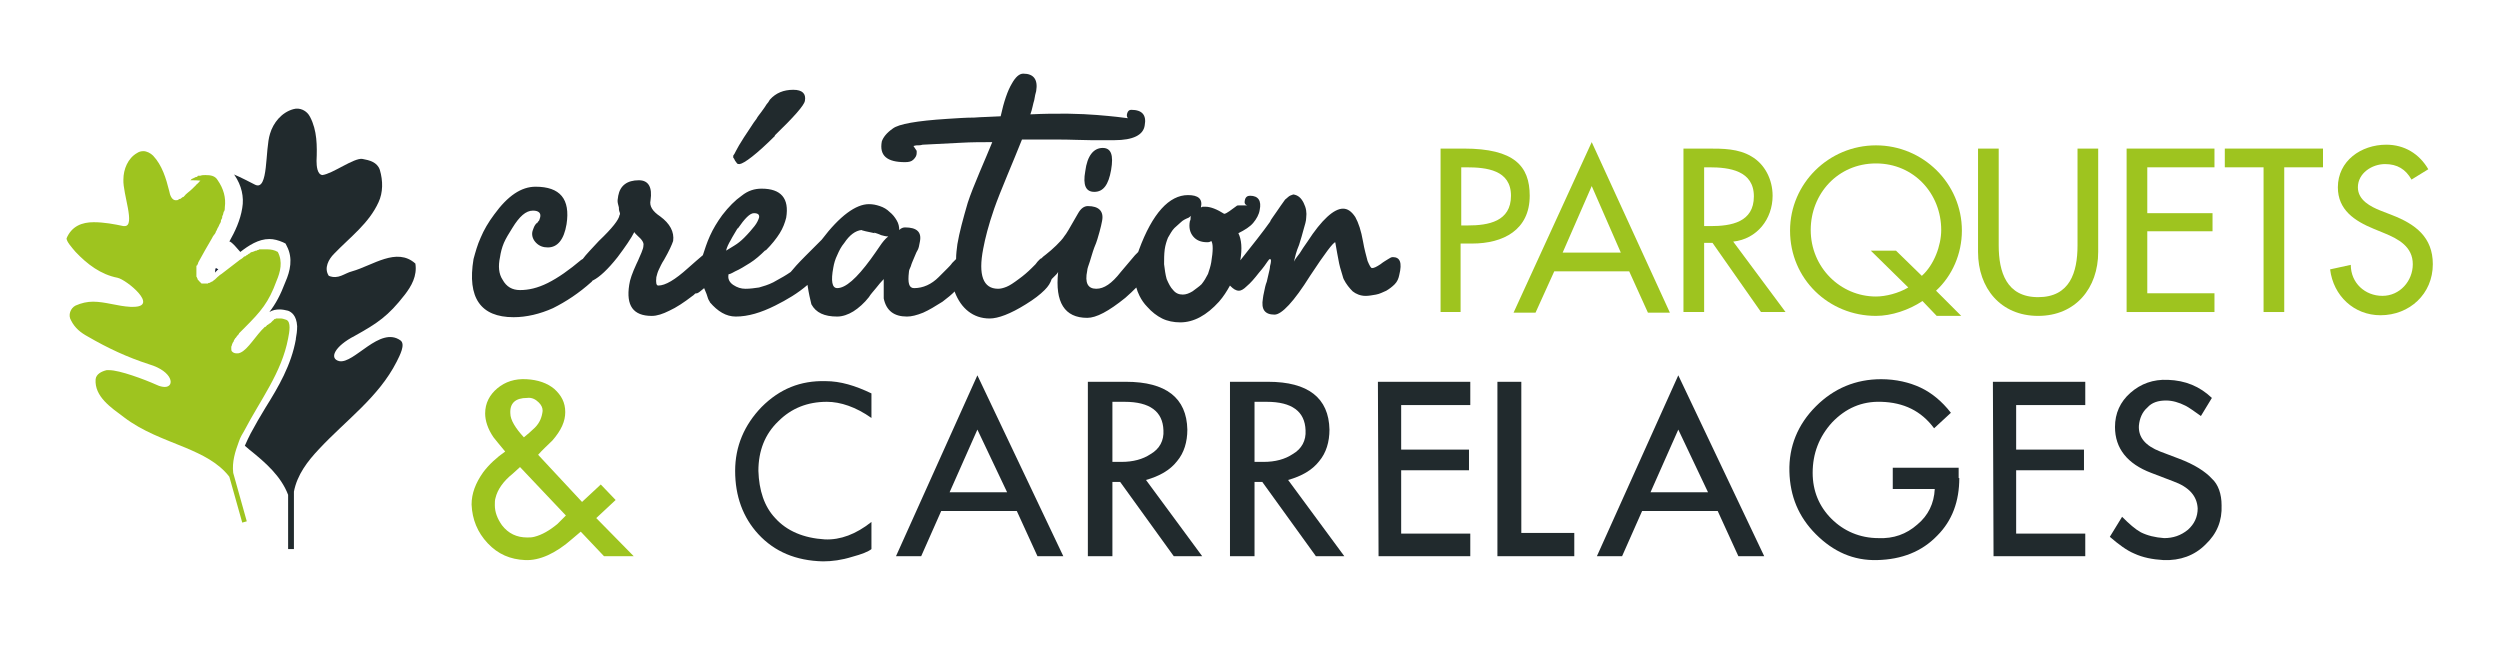
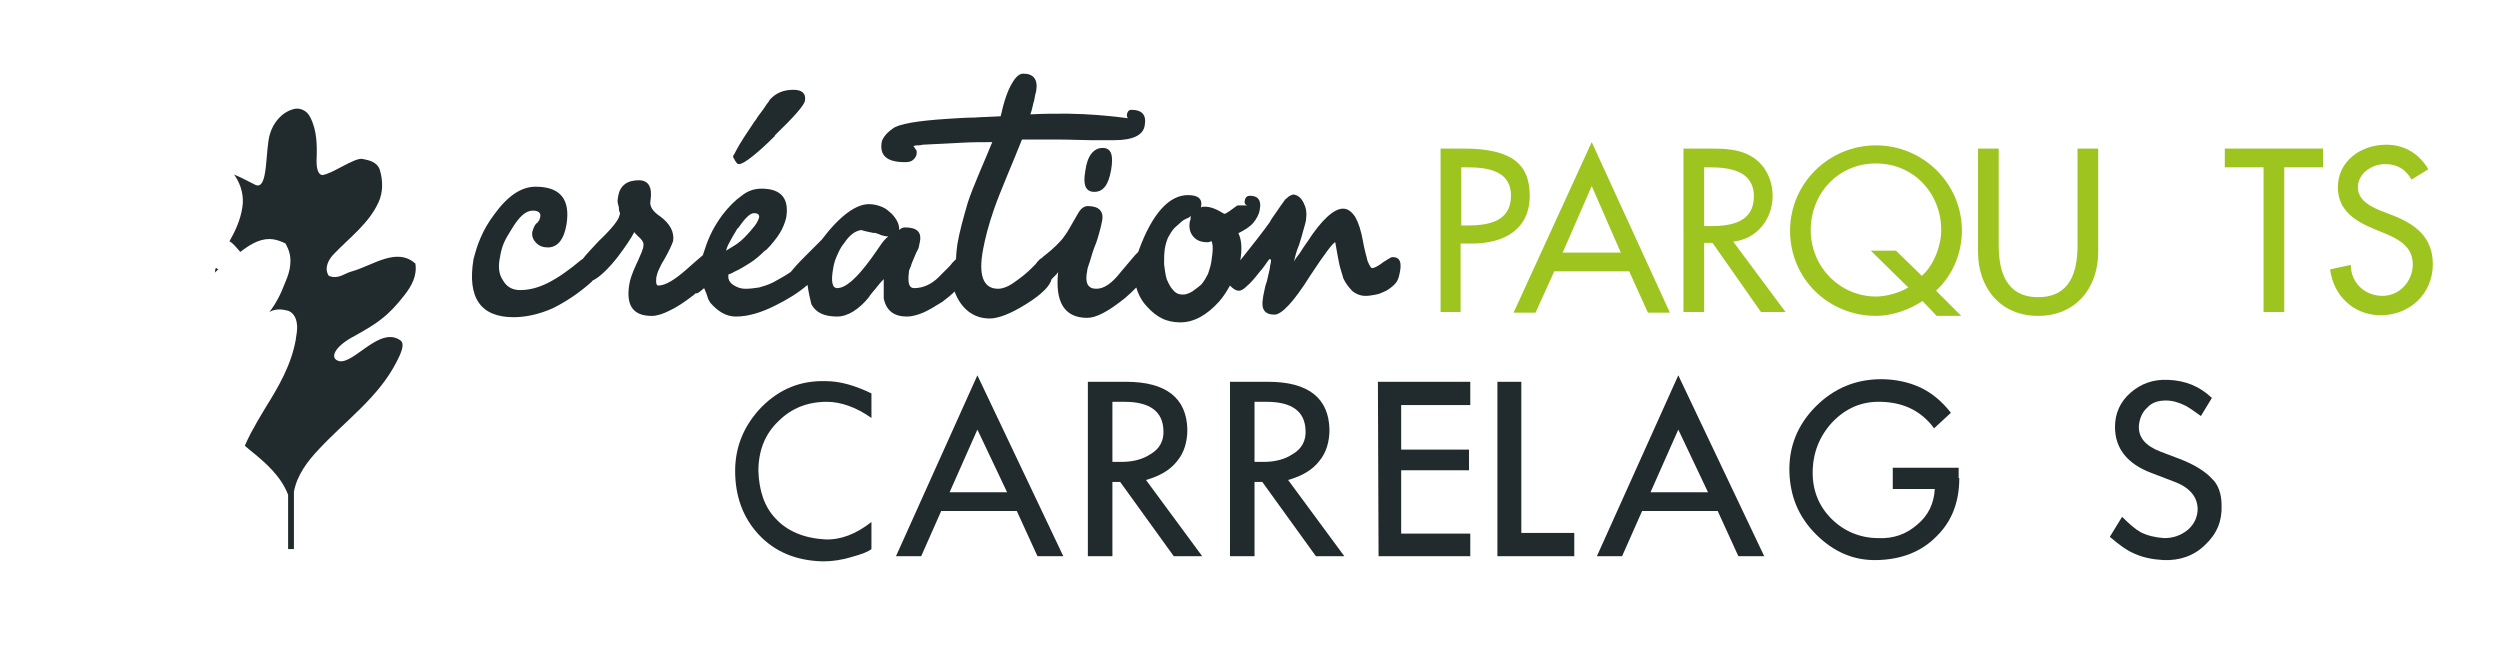
<svg xmlns="http://www.w3.org/2000/svg" id="Calque_1" x="0px" y="0px" viewBox="0 0 387 102" style="enable-background:new 0 0 387 102;" xml:space="preserve">
  <style type="text/css">	.st0{fill:#141E33;}	.st1{fill:#212A2D;}	.st2{fill:#9EC41F;}</style>
  <path class="st0" d="M33.8,41.7c-0.2-0.1-0.3-0.2-0.4-0.2c-0.1,0.2-0.1,0.5-0.1,0.7C33.4,42.1,33.5,41.9,33.8,41.7z" />
-   <path class="st1" d="M37.5,32.2c-0.3,1.9-1.1,3.6-2,5.2c0,0,0.1,0,0.1,0c0.4,0.2,1,0.9,1.6,1.6c1.3-1,2.8-2,4.5-2 c0.7,0,1.4,0.2,2.1,0.5l0.4,0.2l0.2,0.4c1,1.9,0.5,3.9-0.2,5.5c-0.8,2.1-1.5,3.4-2.5,4.7c0.5-0.3,1-0.4,1.6-0.4 c0.4,0,0.9,0.1,1.3,0.2c0.5,0.2,1.3,0.7,1.4,2.4c0,0.7-0.1,1.4-0.2,1.9l0,0.1c-0.7,4-2.7,7.4-4.7,10.6c-0.8,1.3-1.6,2.7-2.3,4 c-0.3,0.6-0.6,1.2-0.9,1.9c0.2,0.2,0.5,0.4,0.7,0.6c2.5,2,4.9,4.1,6,7l0,8.4l0.9,0l0-8.9c0.5-2.6,2.1-4.7,3.9-6.6 c4.2-4.5,9.2-8,12-13.5c0.5-1,1.4-2.7,0.6-3.3c-3.2-2.3-7.2,3.7-9.5,3.2c-1.6-0.4-0.7-2.3,2.4-3.9c3.6-2,5.2-3.1,7.7-6.3 c1.1-1.4,2-3,1.7-4.9c-2.9-2.6-6.6,0.3-9.8,1.2c-1.2,0.3-2.1,1.3-3.6,0.7c-0.8-1.2,0-2.6,0.8-3.4c2.5-2.6,5.4-4.7,6.9-8 c0.7-1.5,0.7-3.3,0.2-5c-0.4-1.2-1.6-1.5-2.7-1.7c-1.3-0.2-4.6,2.3-6.2,2.5C49.1,27,49,25.7,49,24.9c0.1-2.3,0.1-4.7-1-6.8 c-0.5-1-1.6-1.5-2.6-1.2c-1.8,0.5-3.1,2.1-3.6,3.8c-0.8,2.5-0.2,8.9-2.3,7.9c-1-0.5-2.1-1.1-3.3-1.6c0,0,0.1,0.1,0.1,0.1 C37.4,28.7,37.8,30.5,37.5,32.2z" />
-   <path class="st2" d="M11.7,39c1.8,1.9,3.9,3.5,6.5,4c1.4,0.3,6.5,4.5,2.4,4.5c-0.1,0-0.3,0-0.4,0c-2-0.1-3.9-0.8-5.8-0.8 c-0.9,0-1.8,0.2-2.7,0.6c-0.8,0.4-1.2,1.5-0.7,2.3c0.6,1.2,1.5,1.9,2.6,2.5c3.1,1.8,6.1,3.2,9.5,4.3c3.7,1.1,4,3.5,2.4,3.5 c-0.3,0-0.8-0.1-1.2-0.3c-2-0.9-5.8-2.3-7.4-2.3c-0.2,0-0.3,0-0.4,0c-0.8,0.2-1.6,0.6-1.7,1.4c-0.2,2.7,2.4,4.4,4.4,5.9 c2.9,2.2,6.1,3.3,9.5,4.7c2.6,1.1,5.1,2.3,6.8,4.5l2,7.1l0.7-0.2l-2.1-7.5c-0.2-1.7,0.3-3.3,0.9-4.9c0.2-0.6,0.5-1.1,0.8-1.6 c2.5-4.8,5.8-9,6.8-14.3c0.2-1,0.5-2.6-0.3-2.9c-0.3-0.1-0.6-0.2-0.8-0.2c-0.1,0-0.2,0-0.3,0c0,0-0.1,0-0.1,0c-0.1,0-0.1,0-0.2,0 c0,0-0.1,0-0.1,0c-0.1,0-0.1,0-0.2,0.1c0,0-0.1,0-0.1,0c-0.1,0-0.1,0-0.1,0.1s-0.1,0-0.1,0.1c-0.1,0-0.1,0.1-0.1,0.1 c0,0-0.1,0-0.1,0.1c-0.1,0-0.1,0.1-0.1,0.1c0,0-0.1,0-0.1,0.1c-0.1,0-0.1,0.1-0.2,0.1c0,0-0.1,0-0.1,0.1c-0.1,0-0.1,0.1-0.2,0.1 c0,0-0.1,0-0.1,0.1c-0.1,0.1-0.1,0.1-0.2,0.2c0,0,0,0-0.1,0c-1.4,1.3-2.6,3.5-3.8,4c-0.2,0.1-0.3,0.1-0.5,0.1c0,0-0.1,0-0.1,0 c-0.3,0-0.5-0.1-0.7-0.3c-0.1-0.1-0.1-0.3-0.1-0.5c0-0.1,0-0.2,0-0.2l0,0c0-0.1,0.1-0.2,0.1-0.3l0,0c0-0.1,0.1-0.2,0.1-0.3v0 c0.1-0.1,0.1-0.2,0.2-0.3c0,0,0,0,0-0.1c0.1-0.1,0.1-0.2,0.2-0.3c0,0,0-0.1,0.1-0.1c0.1-0.1,0.1-0.2,0.2-0.3c0,0,0.1-0.1,0.1-0.1 c0.1-0.1,0.2-0.2,0.2-0.3c0,0,0.1-0.1,0.1-0.1c0.1-0.1,0.2-0.2,0.3-0.3c0,0,0.1-0.1,0.1-0.1c0.1-0.1,0.3-0.3,0.4-0.4 c2.5-2.5,3.7-3.9,4.9-7.2c0.6-1.4,1-3,0.2-4.5c-0.5-0.3-1.1-0.4-1.6-0.4c-0.1,0-0.2,0-0.2,0c0,0-0.1,0-0.1,0c-0.1,0-0.1,0-0.2,0 c0,0-0.1,0-0.1,0c-0.1,0-0.1,0-0.2,0c0,0-0.1,0-0.1,0c-0.1,0-0.1,0-0.2,0c0,0-0.1,0-0.1,0c-0.1,0-0.1,0-0.2,0.1c0,0-0.1,0-0.1,0 c-0.1,0-0.1,0.1-0.2,0.1c0,0-0.1,0-0.1,0c-0.2,0.1-0.3,0.1-0.5,0.2c0,0-0.1,0-0.1,0c-0.1,0-0.1,0.1-0.2,0.1c0,0-0.1,0-0.1,0.1 c-0.1,0-0.1,0.1-0.2,0.1c0,0-0.1,0-0.1,0.1c-0.1,0-0.1,0.1-0.2,0.1c0,0-0.1,0-0.1,0.1c-0.1,0-0.1,0.1-0.2,0.1c0,0,0,0-0.1,0 c-0.1,0.1-0.1,0.1-0.2,0.2l0,0c-0.2,0.2-0.5,0.3-0.7,0.5l0,0c-0.9,0.7-1.8,1.4-2.6,2c-0.1,0.1-0.2,0.1-0.3,0.2c0,0-0.1,0.1-0.1,0.1 l0,0l0,0c-0.3,0.2-0.5,0.5-0.8,0.7l0,0c-0.1,0-0.1,0.1-0.1,0.1c0,0,0,0,0,0c-0.1,0-0.1,0.1-0.2,0.1l0,0c-0.1,0-0.1,0.1-0.2,0.1 c0,0,0,0,0,0c-0.1,0-0.1,0.1-0.2,0.1c0,0,0,0-0.1,0c0,0-0.1,0-0.1,0.1c0,0-0.1,0-0.1,0c0,0-0.1,0-0.1,0c0,0-0.1,0-0.1,0 c-0.1,0-0.1,0-0.1,0c0,0-0.1,0-0.1,0c-0.1,0-0.1,0-0.2,0c-0.1,0-0.2,0-0.3,0c-0.1-0.1-0.1-0.1-0.2-0.2c0,0,0,0-0.1-0.1 s-0.1-0.1-0.1-0.1c0,0,0-0.1-0.1-0.1c0,0-0.1-0.1-0.1-0.1c0,0,0-0.1,0-0.1c0-0.1,0-0.1-0.1-0.1c0,0,0,0,0-0.1c0-0.1-0.1-0.1-0.1-0.2 c0,0,0,0,0-0.1c0-0.1,0-0.1,0-0.1s0-0.1,0-0.1c0-0.1,0-0.1,0-0.1c0,0,0-0.1,0-0.1c0,0,0-0.1,0-0.1s0-0.1,0-0.1c0,0,0-0.1,0-0.1 c0-0.1,0-0.1,0-0.1c0-0.1,0-0.1,0-0.1s0-0.1,0-0.1c0,0,0-0.1,0-0.1c0-0.1,0-0.1,0-0.1c0,0,0-0.1,0-0.1c0-0.1,0-0.1,0-0.1 c0,0,0,0,0-0.1c0-0.1,0-0.1,0.1-0.1c0.1-0.2,0.2-0.4,0.2-0.5c0.7-1.3,1.4-2.5,2.1-3.7l0,0c0.1-0.2,0.2-0.4,0.3-0.5 c0,0,0-0.1,0.1-0.1c0.1-0.2,0.2-0.3,0.2-0.4c0-0.1,0.1-0.1,0.1-0.2c0.1-0.1,0.1-0.3,0.2-0.4c0-0.1,0.1-0.1,0.1-0.2 c0.1-0.1,0.1-0.3,0.2-0.4c0-0.1,0.1-0.1,0.1-0.2c0.1-0.1,0.1-0.3,0.1-0.4c0-0.1,0.1-0.1,0.1-0.2c0.1-0.1,0.1-0.3,0.1-0.4 c0-0.1,0.1-0.2,0.1-0.2c0-0.1,0.1-0.3,0.1-0.4c0-0.1,0-0.1,0.1-0.2c0.1-0.2,0.1-0.4,0.1-0.6c0.2-1.5-0.2-2.9-1.1-4.2 c-0.4-0.7-1.1-0.8-1.9-0.8c-0.3,0-0.5,0-0.8,0.1c-0.1,0-0.1,0-0.2,0c0,0,0,0-0.1,0c-0.1,0-0.1,0-0.1,0.1h0c-0.1,0-0.1,0.1-0.2,0.1 c0,0,0,0-0.1,0c-0.1,0-0.1,0.1-0.1,0.1c0,0,0,0-0.1,0c-0.1,0-0.1,0.1-0.2,0.1l0,0c-0.1,0-0.1,0.1-0.2,0.1c0,0-0.1,0-0.1,0.1 c-0.1,0.1-0.1,0.1-0.2,0.1c0,0,0,0-0.1,0C31.1,27.9,31.1,28,31,28c0,0-0.1,0.1-0.1,0.1c-0.1,0-0.1,0.1-0.1,0.1c0,0-0.1,0.1-0.1,0.1 c-0.1,0.1-0.1,0.1-0.2,0.2c-0.1,0-0.1,0.1-0.1,0.1c0,0-0.1,0.1-0.1,0.1c-0.4,0.4-0.8,0.8-1.2,1.1c-0.2,0.2-0.4,0.3-0.5,0.5l0,0 c0,0-0.1,0-0.1,0.1c-0.1,0.1-0.1,0.1-0.2,0.1c-0.1,0.1-0.3,0.2-0.4,0.3c0,0,0,0-0.1,0c-0.1,0-0.1,0.1-0.2,0.1 c-0.1,0.1-0.2,0.1-0.4,0.1c-0.6,0-0.9-0.8-1-1.4c-0.5-2-1.1-4-2.5-5.5c-0.4-0.4-1-0.7-1.5-0.7c-0.4,0-0.7,0.1-1,0.3 c-1.4,0.8-2.1,2.5-2.1,4.1c-0.1,2.2,1.9,7.2,0.2,7.2c-0.1,0-0.1,0-0.2,0c-1.4-0.3-3-0.6-4.6-0.6c-1.8,0-3.4,0.6-4.2,2.5 C10.3,37.4,11.1,38.3,11.7,39z" />
+   <path class="st1" d="M37.5,32.2c-0.3,1.9-1.1,3.6-2,5.2c0,0,0.1,0,0.1,0c0.4,0.2,1,0.9,1.6,1.6c1.3-1,2.8-2,4.5-2 c0.7,0,1.4,0.2,2.1,0.5l0.4,0.2l0.2,0.4c1,1.9,0.5,3.9-0.2,5.5c-0.8,2.1-1.5,3.4-2.5,4.7c0.5-0.3,1-0.4,1.6-0.4 c0.4,0,0.9,0.1,1.3,0.2c0.5,0.2,1.3,0.7,1.4,2.4c0,0.7-0.1,1.4-0.2,1.9l0,0.1c-0.7,4-2.7,7.4-4.7,10.6c-0.8,1.3-1.6,2.7-2.3,4 c-0.3,0.6-0.6,1.2-0.9,1.9c0.2,0.2,0.5,0.4,0.7,0.6c2.5,2,4.9,4.1,6,7l0,8.4l0.9,0l0-8.9c0.5-2.6,2.1-4.7,3.9-6.6 c4.2-4.5,9.2-8,12-13.5c0.5-1,1.4-2.7,0.6-3.3c-3.2-2.3-7.2,3.7-9.5,3.2c-1.6-0.4-0.7-2.3,2.4-3.9c3.6-2,5.2-3.1,7.7-6.3 c1.1-1.4,2-3,1.7-4.9c-2.9-2.6-6.6,0.3-9.8,1.2c-1.2,0.3-2.1,1.3-3.6,0.7c-0.8-1.2,0-2.6,0.8-3.4c2.5-2.6,5.4-4.7,6.9-8 c0.7-1.5,0.7-3.3,0.2-5c-0.4-1.2-1.6-1.5-2.7-1.7c-1.3-0.2-4.6,2.3-6.2,2.5C49.1,27,49,25.7,49,24.9c0.1-2.3,0.1-4.7-1-6.8 c-0.5-1-1.6-1.5-2.6-1.2c-1.8,0.5-3.1,2.1-3.6,3.8c-0.8,2.5-0.2,8.9-2.3,7.9c-1-0.5-2.1-1.1-3.3-1.6c0,0,0.1,0.1,0.1,0.1 C37.4,28.7,37.8,30.5,37.5,32.2" />
  <path class="st2" d="M226.2,48.3H223V23h3.6c7.8,0,10.2,2.7,10.2,7.3c0,5.3-4.1,7.4-8.9,7.4h-1.8V48.3z M226.2,34.9h1 c3.2,0,6.7-0.6,6.7-4.6c0-4-3.8-4.4-6.9-4.4h-0.8V34.9z" />
  <path class="st2" d="M240.6,42l-2.9,6.4h-3.4l12.1-26.4l12.1,26.4h-3.4l-2.9-6.4H240.6z M246.4,28.8l-4.5,10.3h9L246.4,28.8z" />
  <path class="st2" d="M276.4,48.3h-3.8l-7.5-10.7h-1.3v10.7h-3.2V23h3.8c2.3,0,4.7,0,6.7,1.2c2.1,1.2,3.3,3.6,3.3,6.1 c0,3.6-2.4,6.7-6.1,7.1L276.4,48.3z M263.8,35h1c3.2,0,6.7-0.6,6.7-4.6c0-4-3.8-4.5-6.9-4.5h-0.8V35z" />
  <path class="st2" d="M299.8,48.9l-2.2-2.3c-2.1,1.4-4.8,2.3-7.2,2.3c-7.3,0-13.3-5.7-13.3-13.2c0-7.3,6-13.2,13.3-13.2 c7.3,0,13.3,5.9,13.3,13.2c0,3.6-1.5,7-4,9.3l3.9,3.9H299.8z M297.5,42.7c1.9-1.7,3-4.7,3-7.1c0-5.6-4.2-10.3-10.1-10.3 c-5.9,0-10.1,4.7-10.1,10.3c0,5.8,4.6,10.3,10.1,10.3c1.5,0,3.5-0.5,5-1.4l-5.8-5.7h3.9L297.5,42.7z" />
  <path class="st2" d="M309.4,23v15c0,4.1,1.2,8,6.1,8c4.9,0,6.1-3.8,6.1-8V23h3.2v16c0,5.6-3.5,9.9-9.3,9.9c-5.8,0-9.3-4.3-9.3-9.9 V23H309.4z" />
-   <polygon class="st2" points="329.2,23 342.8,23 342.8,25.9 332.4,25.9 332.4,33 342.5,33 342.5,35.8 332.4,35.8 332.4,45.4  342.8,45.4 342.8,48.3 329.2,48.3 " />
  <polygon class="st2" points="353.6,48.3 350.4,48.3 350.4,25.9 344.4,25.9 344.4,23 359.6,23 359.6,25.9 353.6,25.9 " />
  <path class="st2" d="M373.3,27.8c-0.9-1.6-2.2-2.4-4.1-2.4c-2,0-4.2,1.4-4.2,3.6c0,2,2,3,3.5,3.6l1.8,0.7c3.6,1.4,6.3,3.4,6.3,7.6 c0,4.6-3.6,7.9-8.1,7.9c-4.1,0-7.3-3-7.8-7.1l3.2-0.7c0,2.8,2.2,4.8,4.9,4.8c2.7,0,4.7-2.3,4.7-4.9c0-2.7-2.2-3.9-4.4-4.8l-1.7-0.7 c-2.9-1.2-5.5-2.9-5.5-6.4c0-4.1,3.6-6.6,7.5-6.6c2.8,0,5.1,1.4,6.5,3.8L373.3,27.8z" />
-   <path class="st2" d="M98.1,86.1h-4.6l-3.6-3.8l-1.3,1.1c-2.6,2.3-5.1,3.4-7.3,3.3c-2.3-0.1-4.2-0.9-5.8-2.6c-1.6-1.7-2.4-3.7-2.5-6 c0-1.7,0.6-3.3,1.8-5c0.9-1.2,2.1-2.3,3.4-3.2c-0.9-1.1-1.5-1.8-1.8-2.2c-0.9-1.3-1.3-2.6-1.3-3.7c0-1.6,0.7-2.9,1.9-3.9 c1.2-1,2.7-1.5,4.5-1.4c1.8,0.1,3.2,0.6,4.3,1.5c1.1,1,1.7,2.1,1.7,3.6c0,1.4-0.6,2.8-2,4.4c-0.7,0.7-1.5,1.4-2.2,2.2l6.8,7.3 l2.9-2.7l2.3,2.4l-3,2.8L98.1,86.1z M87.6,79.8l-7.1-7.5l-1.1,1c-1.5,1.2-2.4,2.5-2.7,3.8c-0.1,0.3-0.1,0.7-0.1,1.1 c0,1.1,0.4,2.1,1.1,3.1c1,1.3,2.3,1.9,3.9,1.9c0.4,0,0.7,0,1.1-0.1c1.2-0.3,2.4-1,3.6-2L87.6,79.8z M84,63.6c0-0.5-0.2-0.9-0.6-1.3 c-0.5-0.5-1.1-0.8-1.8-0.7c-1.8,0-2.7,0.8-2.6,2.4c0,1,0.8,2.3,2.1,3.7c0.6-0.5,1.2-1,1.7-1.5C83.6,65.4,83.9,64.5,84,63.6z" />
  <path class="st1" d="M134.9,64.7c-2.4-1.7-4.8-2.5-6.9-2.5c-3,0-5.5,1-7.5,3c-2.1,2-3.1,4.6-3.1,7.7c0.1,3,0.9,5.5,2.6,7.3 c1.8,2,4.4,3.1,7.7,3.3c2.4,0.1,4.8-0.8,7.2-2.7v4.2c-0.5,0.4-1.5,0.8-3,1.2c-1.6,0.5-3.1,0.7-4.5,0.7c-4.2-0.1-7.5-1.5-10-4.2 c-2.4-2.6-3.6-5.9-3.6-9.8c0-3.8,1.4-7.1,4.1-9.9c2.8-2.8,6-4.1,9.9-4c2.3,0,4.6,0.7,7.1,1.9L134.9,64.7z" />
  <path class="st1" d="M164.6,86.1h-4l-3.2-7h-11.7l-3.1,7h-3.9l12.6-28L164.6,86.1z M155.9,76.2l-4.6-9.7l-4.3,9.7H155.9z" />
  <path class="st1" d="M186.1,86.1h-4.4l-8.3-11.5h-1.2v11.5h-3.8v-27h5.9c6.2,0,9.4,2.5,9.5,7.4c0,1.9-0.5,3.6-1.6,4.9 c-1.1,1.4-2.7,2.3-4.8,2.9L186.1,86.1z M180.1,66.6c-0.1-2.9-2.1-4.4-6-4.4h-1.9v9.3h1.4c1.8,0,3.3-0.4,4.5-1.2 C179.5,69.5,180.2,68.2,180.1,66.6z" />
  <path class="st1" d="M208.1,86.1h-4.4l-8.3-11.5h-1.2v11.5h-3.8v-27h5.9c6.2,0,9.4,2.5,9.5,7.4c0,1.9-0.5,3.6-1.6,4.9 c-1.1,1.4-2.7,2.3-4.8,2.9L208.1,86.1z M202.1,66.6c-0.1-2.9-2.1-4.4-6-4.4h-1.9v9.3h1.4c1.8,0,3.3-0.4,4.5-1.2 C201.5,69.5,202.2,68.2,202.1,66.6z" />
  <path class="st1" d="M227.6,86.1h-14.2l-0.1-27h14.3v3.6h-10.7v6.9h10.5v3.2h-10.5v9.8h10.7V86.1z" />
  <path class="st1" d="M243.6,86.1h-11.8v-27h3.7v23.4h8.2V86.1z" />
  <path class="st1" d="M273.1,86.1h-4l-3.2-7h-11.7l-3.1,7h-3.9l12.6-28L273.1,86.1z M264.4,76.2l-4.6-9.7l-4.3,9.7H264.4z" />
  <path class="st1" d="M303.3,74c0,3.6-1.1,6.6-3.4,8.9c-2.4,2.5-5.5,3.7-9.3,3.8c-3.7,0.1-6.8-1.3-9.5-4c-2.7-2.7-4-5.9-4.1-9.7 c-0.1-3.9,1.3-7.3,4.1-10.1c2.8-2.8,6.2-4.2,10.1-4.2c2.3,0,4.4,0.5,6.1,1.3c1.7,0.8,3.3,2.1,4.7,3.9l-2.6,2.4c-2-2.7-4.7-4-8.2-4.1 c-3-0.1-5.5,1-7.6,3.2c-2,2.2-3,4.8-3,7.8c0,2.8,1,5.2,2.9,7.1c1.9,1.9,4.4,3,7.3,3c2.3,0.1,4.3-0.6,6-2.1c1.7-1.4,2.6-3.3,2.7-5.5 H293v-3.3h10.2V74z" />
-   <path class="st1" d="M322.8,86.1h-14.2l-0.1-27h14.3v3.6h-10.7v6.9h10.5v3.2h-10.5v9.8h10.7V86.1z" />
  <path class="st1" d="M343.9,78.2c0.1,2.4-0.7,4.4-2.5,6.1c-1.7,1.7-3.9,2.5-6.5,2.4c-1.7-0.1-3.2-0.4-4.5-1 c-1.2-0.5-2.4-1.4-3.8-2.6l1.9-3.1c1.1,1.1,2,1.9,2.9,2.4c1,0.5,2.2,0.8,3.6,0.9c1.4,0,2.6-0.4,3.7-1.3c1-0.9,1.5-2,1.5-3.3 c-0.1-1.9-1.3-3.3-3.8-4.2l-3.4-1.3c-3.7-1.4-5.6-3.8-5.6-7.1c0-2.1,0.8-3.9,2.4-5.3c1.6-1.4,3.5-2.1,5.8-2c2.7,0.1,4.9,1,6.8,2.8 l-1.7,2.8c-1-0.7-1.8-1.3-2.4-1.6c-1-0.5-2-0.8-3-0.8c-1.2,0-2.2,0.3-2.9,1.1c-0.8,0.7-1.2,1.7-1.3,2.8c-0.1,1.8,1,3.1,3.3,4 l2.9,1.1c2.4,0.9,4.1,2,5.1,3.1C343.4,75,343.9,76.5,343.9,78.2z" />
  <path class="st1" d="M113.6,24.5l0.2,0.4c0.1,0.1,0.2,0.3,0.3,0.4c0.1,0.1,0.2,0.1,0.4,0.1c0.7-0.1,2.6-1.5,5.5-4.4h-0.1 c3-2.9,4.6-4.7,4.7-5.4c0.2-1.1-0.4-1.7-1.8-1.7c-1.5,0-2.7,0.5-3.6,1.5c-0.1,0.1-0.2,0.4-0.5,0.7c-0.2,0.3-0.5,0.8-0.9,1.3 c-0.2,0.3-0.5,0.6-0.7,1c-0.3,0.4-0.6,0.8-0.9,1.3c-0.8,1.2-1.4,2.1-1.8,2.8c-0.4,0.7-0.6,1.1-0.7,1.3c-0.1,0.1-0.1,0.2-0.2,0.3 C113.5,24.4,113.5,24.5,113.6,24.5z" />
  <path class="st1" d="M170.7,22.9c-1.4,0-2.4,1.2-2.7,3.6c-0.4,2.2,0.1,3.2,1.4,3.2c1.4,0,2.2-1.1,2.6-3.4 C172.4,24,172,22.9,170.7,22.9z" />
  <path class="st1" d="M215.6,39.8c-0.2,0-0.4,0.1-0.7,0.3c-0.3,0.2-0.7,0.4-1.2,0.8c-0.6,0.4-1,0.6-1.3,0.6c-0.2,0-0.4-0.4-0.7-1.1 c-0.2-0.8-0.5-1.8-0.7-3c-0.3-1.7-0.7-2.9-1.2-3.8c-0.6-0.9-1.2-1.3-1.9-1.3c-1.4,0-3.3,1.7-5.5,5.1c-0.5,0.7-0.9,1.3-1.2,1.8 c-0.4,0.5-0.7,0.9-0.9,1.3c0.1-0.4,0.2-0.8,0.3-1.2c0.1-0.4,0.3-0.9,0.5-1.4c0.3-0.9,0.5-1.7,0.7-2.4c0.2-0.7,0.4-1.3,0.4-1.8 c0.1-0.8,0-1.5-0.4-2.3c-0.4-0.8-0.9-1.2-1.6-1.3c-0.3,0.1-0.6,0.2-0.8,0.4c-0.2,0.2-0.4,0.3-0.4,0.4v-0.1c-0.5,0.7-1,1.4-1.4,2 c-0.4,0.6-0.8,1.1-1,1.5l0.1-0.1c-1.2,1.7-2.8,3.7-4.7,6.1c0.3-1.8,0.2-3.2-0.3-4.2c1-0.5,1.8-1,2.3-1.6c0.5-0.6,0.9-1.3,1-2 c0.3-1.4-0.2-2.2-1.5-2.2c-0.4,0-0.7,0.2-0.8,0.7c-0.1,0.4,0,0.7,0.4,0.8h-1.4c-0.1,0-0.2,0-0.3,0.1c-0.4,0.3-0.8,0.6-1.1,0.8 c-0.3,0.2-0.6,0.4-0.8,0.4c-1.1-0.7-2.1-1.1-2.9-1.1c-0.2,0-0.4,0-0.4,0c-0.1,0-0.2,0.1-0.3,0.1c0.3-1.3-0.4-1.9-2-1.9 c-2.9,0-5.5,2.8-7.6,8.5c0,0.1-0.1,0.2-0.1,0.3c-0.1,0.1-0.3,0.3-0.5,0.5c-0.5,0.6-1.2,1.4-2.2,2.6c-1.4,1.8-2.6,2.6-3.8,2.6 c-1.3,0-1.8-0.9-1.4-2.8c0-0.3,0.2-0.8,0.4-1.4c0.2-0.6,0.4-1.4,0.7-2.2c0.4-0.9,0.6-1.7,0.8-2.4c0.2-0.7,0.3-1.2,0.4-1.7 c0.3-1.5-0.5-2.3-2.2-2.3c-0.6,0-1.1,0.4-1.5,1.1c-0.7,1.2-1.2,2.1-1.5,2.6c-0.3,0.5-0.5,0.8-0.6,0.9c-0.3,0.5-0.8,1-1.3,1.5 c-0.5,0.5-1.1,1-1.6,1.4c-0.3,0.2-0.5,0.4-0.7,0.6c-0.1,0-0.2,0.1-0.3,0.2c-0.2,0.2-0.4,0.4-0.6,0.7c-0.2,0.2-0.4,0.4-0.6,0.6 c-0.6,0.6-1.3,1.2-2,1.7c-0.8,0.6-1.4,1-1.9,1.2c-0.5,0.2-0.9,0.3-1.3,0.3c-2.3,0-3.1-2.1-2.3-6.2c0.3-1.6,0.8-3.6,1.7-6.2 c0.9-2.6,3-7.4,4.3-10.7c1,0,2,0,3.1,0c1.1,0,1.9,0,2.6,0c1.9,0,3.6,0.1,5,0.1h3.6c2.9,0,4.5-0.8,4.7-2.3c0.3-1.6-0.4-2.4-2.1-2.4 c-0.3,0-0.5,0.2-0.6,0.5c-0.1,0.3-0.1,0.6,0.1,0.8c-0.7-0.1-2.3-0.3-4.8-0.5c-2.5-0.2-5.9-0.3-10.3-0.1c0.3-0.8,0.4-1.6,0.6-2.2 c0.1-0.6,0.2-1.1,0.3-1.4c0.3-1.8-0.4-2.7-2-2.7c-0.6,0-1.2,0.5-1.8,1.6c-0.6,1-1.2,2.7-1.7,5c-1.5,0.1-2.9,0.1-4.1,0.2 c-1.3,0-2.6,0.1-4.2,0.2c-4.7,0.3-7.5,0.8-8.4,1.5c-1,0.7-1.5,1.4-1.7,2c-0.4,2.2,0.8,3.2,3.6,3.2c0.6,0,1-0.1,1.3-0.4 c0.3-0.3,0.5-0.6,0.5-1c0-0.1,0-0.2,0-0.3c0-0.1-0.1-0.2-0.1-0.2l-0.4-0.6c0.1,0,0.3-0.1,0.5-0.1c0.3,0,0.6,0,0.9-0.1 c2.2-0.1,4.1-0.2,5.9-0.3c1.7-0.1,3.4-0.1,4.9-0.1c-1,2.5-3,6.9-3.8,9.4c-0.7,2.4-1.3,4.6-1.6,6.4c-0.1,0.8-0.2,1.5-0.2,2.3 c-0.2,0.2-0.4,0.4-0.6,0.6c-0.2,0.3-0.5,0.6-0.7,0.8c-0.2,0.2-0.4,0.4-0.7,0.7c-0.2,0.2-0.5,0.5-0.7,0.7c-1.1,1.1-2.4,1.7-3.8,1.7 c-0.8,0-1-0.8-0.8-2.5c0-0.2,0.1-0.5,0.3-0.9c0.1-0.4,0.3-0.8,0.5-1.3c0.2-0.4,0.3-0.8,0.5-1.1c0.2-0.3,0.3-0.8,0.4-1.4 c0.3-1.5-0.5-2.2-2.3-2.2c-0.3,0-0.6,0.1-0.9,0.4c0-0.5-0.1-1-0.4-1.5c-0.3-0.5-0.6-0.9-1.1-1.3c-0.4-0.4-0.9-0.7-1.5-0.9 c-0.6-0.2-1.1-0.3-1.7-0.3c-2,0-4.5,1.8-7.3,5.5l0.1-0.1l-2.6,2.6c-1.2,1.2-1.9,2-2.3,2.5c-0.4,0.3-0.8,0.5-1.1,0.7 c-0.5,0.3-1.1,0.6-1.6,0.9c-0.8,0.4-1.5,0.6-2.2,0.8c-0.7,0.1-1.4,0.2-2.1,0.2c-0.7,0-1.3-0.2-1.9-0.6c-0.6-0.4-0.9-1-0.7-1.7 c0,0.1,0.3,0,1-0.4c0.7-0.3,1.5-0.8,2.3-1.3c0.8-0.5,1.6-1.2,2.4-2v0.1c1-1,1.7-1.9,2.2-2.7c0.5-0.8,0.8-1.6,1-2.4 c0.5-3-0.8-4.5-3.8-4.5c-1.1,0-2.1,0.3-3.1,1.1c-1,0.7-2,1.7-3,3c-0.8,1.1-1.4,2.1-1.9,3.2c-0.5,1.1-0.8,2.1-1.1,3 c-0.6,0.5-1.4,1.2-2.3,2c-2,1.8-3.5,2.7-4.6,2.7c-0.3,0-0.4-0.4-0.3-1.3c0.1-0.4,0.2-0.8,0.4-1.2c0.2-0.4,0.4-0.9,0.8-1.5 c0.8-1.4,1.2-2.3,1.4-2.9c0.2-1.4-0.5-2.7-2-3.8c-1.2-0.8-1.7-1.6-1.5-2.5c0.3-2-0.3-3.1-1.8-3.1c-1.8,0-2.9,0.8-3.2,2.4 c0,0.2-0.1,0.5-0.1,0.8c0,0.3,0.1,0.6,0.2,1c0,0.2,0,0.4,0.1,0.7c0.1,0.2,0.1,0.4,0,0.5c-0.1,0.7-1.1,2-3.2,4 c-1.1,1.2-2,2.1-2.5,2.8c-0.1,0-0.1,0.1-0.2,0.1c-1.9,1.6-3.6,2.8-5.2,3.6c-1.6,0.8-3,1.1-4.3,1.1c-1.2,0-2.1-0.5-2.7-1.6 c-0.6-0.9-0.7-2.1-0.4-3.5c0.1-0.7,0.3-1.5,0.6-2.2c0.3-0.7,0.8-1.5,1.3-2.3c1.1-1.8,2.1-2.7,3.2-2.7c0.9,0,1.3,0.4,1.1,1.1 l-0.1,0.3c0,0.1-0.1,0.2-0.2,0.3c-0.1,0.1-0.1,0.2-0.2,0.3v-0.1c-0.2,0.2-0.4,0.5-0.5,0.8c-0.1,0.3-0.2,0.5-0.2,0.6 c-0.1,0.6,0.1,1.2,0.6,1.7c0.5,0.5,1.1,0.7,1.8,0.7c1.5,0,2.5-1.2,2.9-3.6c0.6-3.9-1-5.8-4.8-5.8c-2.2,0-4.3,1.4-6.4,4.3 c-0.9,1.2-1.6,2.4-2.1,3.6c-0.5,1.1-0.8,2.2-1.1,3.3c-1,6,1.1,9,6.2,9c2,0,4.1-0.5,6.1-1.4c2-1,4-2.3,6-4.1c0.1-0.1,0.1-0.2,0.2-0.2 c1-0.5,2.3-1.7,3.8-3.6c1.2-1.6,2.1-2.9,2.6-3.9c0,0.1,0.1,0.2,0.2,0.3c0.1,0.1,0.2,0.2,0.3,0.3c0.7,0.6,1,1.1,0.9,1.5 c0,0.3-0.1,0.6-0.3,1.1c-0.2,0.4-0.4,1-0.8,1.8c-0.6,1.3-1,2.4-1.1,3.2c-0.5,3.2,0.6,4.8,3.5,4.8c0.8,0,1.7-0.3,2.7-0.8 c1.1-0.5,2.3-1.3,3.6-2.3c0.2-0.1,0.3-0.3,0.5-0.4c0.1,0,0.1,0,0.2,0c0.3-0.1,0.6-0.4,1.1-0.8c0.3,0.7,0.5,1.2,0.6,1.6 c0.1,0.3,0.3,0.5,0.3,0.6c1.2,1.4,2.5,2.2,4,2.2c1.9,0,3.9-0.6,6.1-1.7c1.8-0.9,3.5-1.9,5-3.2c0.1,0.7,0.2,1.2,0.3,1.7 c0.1,0.5,0.2,0.9,0.3,1.3c0.7,1.3,2,1.9,4,1.9c0.8,0,1.7-0.3,2.5-0.8c0.8-0.5,1.7-1.3,2.4-2.2c0.3-0.5,0.7-0.9,1.1-1.4 c0.4-0.5,0.8-1,1.2-1.4v0.8v2.2c0.4,1.9,1.6,2.8,3.6,2.8c0.7,0,1.5-0.2,2.5-0.6c0.9-0.4,1.9-1,3-1.7c0.8-0.6,1.4-1.1,1.9-1.6 c0,0,0,0.1,0,0.1c0.5,1.3,1.2,2.3,2.1,3c0.9,0.7,2,1.1,3.3,1.1c1.3,0,3.2-0.7,5.6-2.2c1.3-0.8,2.2-1.5,2.9-2.2 c0.6-0.6,0.9-1.1,1.1-1.7c0.2-0.2,0.4-0.4,0.6-0.6c0.2-0.2,0.3-0.3,0.4-0.5c-0.5,4.7,1,7.1,4.5,7.1c1.4,0,3.3-1,5.9-3.1 c0.7-0.6,1.2-1.1,1.7-1.6c0.1,0.4,0.3,0.9,0.5,1.3c0.3,0.6,0.7,1.2,1.2,1.7c0.7,0.8,1.5,1.4,2.3,1.8c0.8,0.4,1.8,0.6,2.8,0.6 c2.1,0,4.1-1.1,6-3.2c0.7-0.8,1.2-1.6,1.7-2.5c0,0,0.1,0.1,0.1,0.1c0.4,0.4,0.8,0.7,1.3,0.7c0.3,0,0.7-0.2,1.2-0.7 c0.6-0.5,1.2-1.2,1.9-2.1c0.7-0.8,1.1-1.4,1.3-1.7c0.2-0.3,0.3-0.4,0.4-0.4c0.2,0,0.2,0.4,0,1.1c0,0.3-0.1,0.7-0.2,1.1 c-0.1,0.4-0.2,0.9-0.3,1.3c-0.2,0.5-0.3,1-0.4,1.5c-0.1,0.5-0.2,0.9-0.2,1.1c-0.3,1.7,0.3,2.5,1.8,2.5c1.1,0,3-2,5.5-6 c2.3-3.5,3.6-5.2,3.9-5.2l0.3,1.7c0.2,1.2,0.4,2.1,0.6,2.7c0.2,0.6,0.3,1.1,0.4,1.3c0.4,0.8,0.9,1.4,1.4,1.9c0.5,0.4,1.2,0.7,2,0.7 c0.5,0,1-0.1,1.6-0.2c0.6-0.1,1.1-0.4,1.6-0.6c0.5-0.3,0.9-0.6,1.3-1c0.4-0.4,0.6-0.9,0.7-1.4C217.1,40.6,216.7,39.8,215.6,39.8z  M113.1,37.2c0.3-0.6,0.7-1.2,1.1-1.9v0.1c1.1-1.6,1.9-2.4,2.5-2.4c0.6,0,0.9,0.2,0.8,0.7c-0.1,0.3-0.3,0.8-0.7,1.3 c-0.4,0.5-0.9,1.1-1.6,1.8c-0.5,0.5-1,0.9-1.5,1.2c-0.5,0.3-1,0.6-1.3,0.8C112.5,38.3,112.8,37.7,113.1,37.2z M136.2,38.1 c-0.4,0.6-0.9,1.3-1.4,2c-2.2,3-3.9,4.5-5.2,4.5c-0.8,0-1-1.1-0.6-3.2c0.1-0.6,0.3-1.3,0.6-1.9c0.3-0.7,0.6-1.3,1.1-1.9 c0.8-1.2,1.7-1.9,2.7-2c-0.1,0,0.1,0.1,0.6,0.2c0.5,0.1,1,0.2,1.4,0.3l-0.1-0.1c0.3,0.1,0.7,0.2,1.1,0.4c0.4,0.1,0.7,0.2,1.1,0.2 C137,37,136.6,37.5,136.2,38.1z M187.5,40.6c-0.1,0.6-0.3,1.2-0.5,1.8c-0.3,0.6-0.6,1.1-1,1.6c-0.4,0.4-0.9,0.7-1.4,1.1 c-0.5,0.3-1,0.5-1.5,0.5c-0.6,0-1.1-0.2-1.5-0.7c-0.4-0.4-0.7-1-1-1.7c-0.2-0.7-0.3-1.5-0.4-2.3c0-0.8,0-1.5,0.1-2.3 c0.1-0.7,0.3-1.3,0.5-1.8c0.3-0.5,0.6-1.1,1-1.5c0.3-0.3,0.7-0.6,1-0.9c0.3-0.3,0.7-0.5,1.2-0.7c0.1-0.1,0.3-0.2,0.4-0.3 c-0.1,0.1-0.1,0.3-0.1,0.4c0,0.1,0,0.3-0.1,0.4c-0.2,1,0,1.8,0.5,2.4c0.5,0.6,1.2,0.9,2.2,0.9c0.3,0,0.5-0.1,0.6-0.2 C187.8,37.7,187.8,38.8,187.5,40.6z" />
</svg>